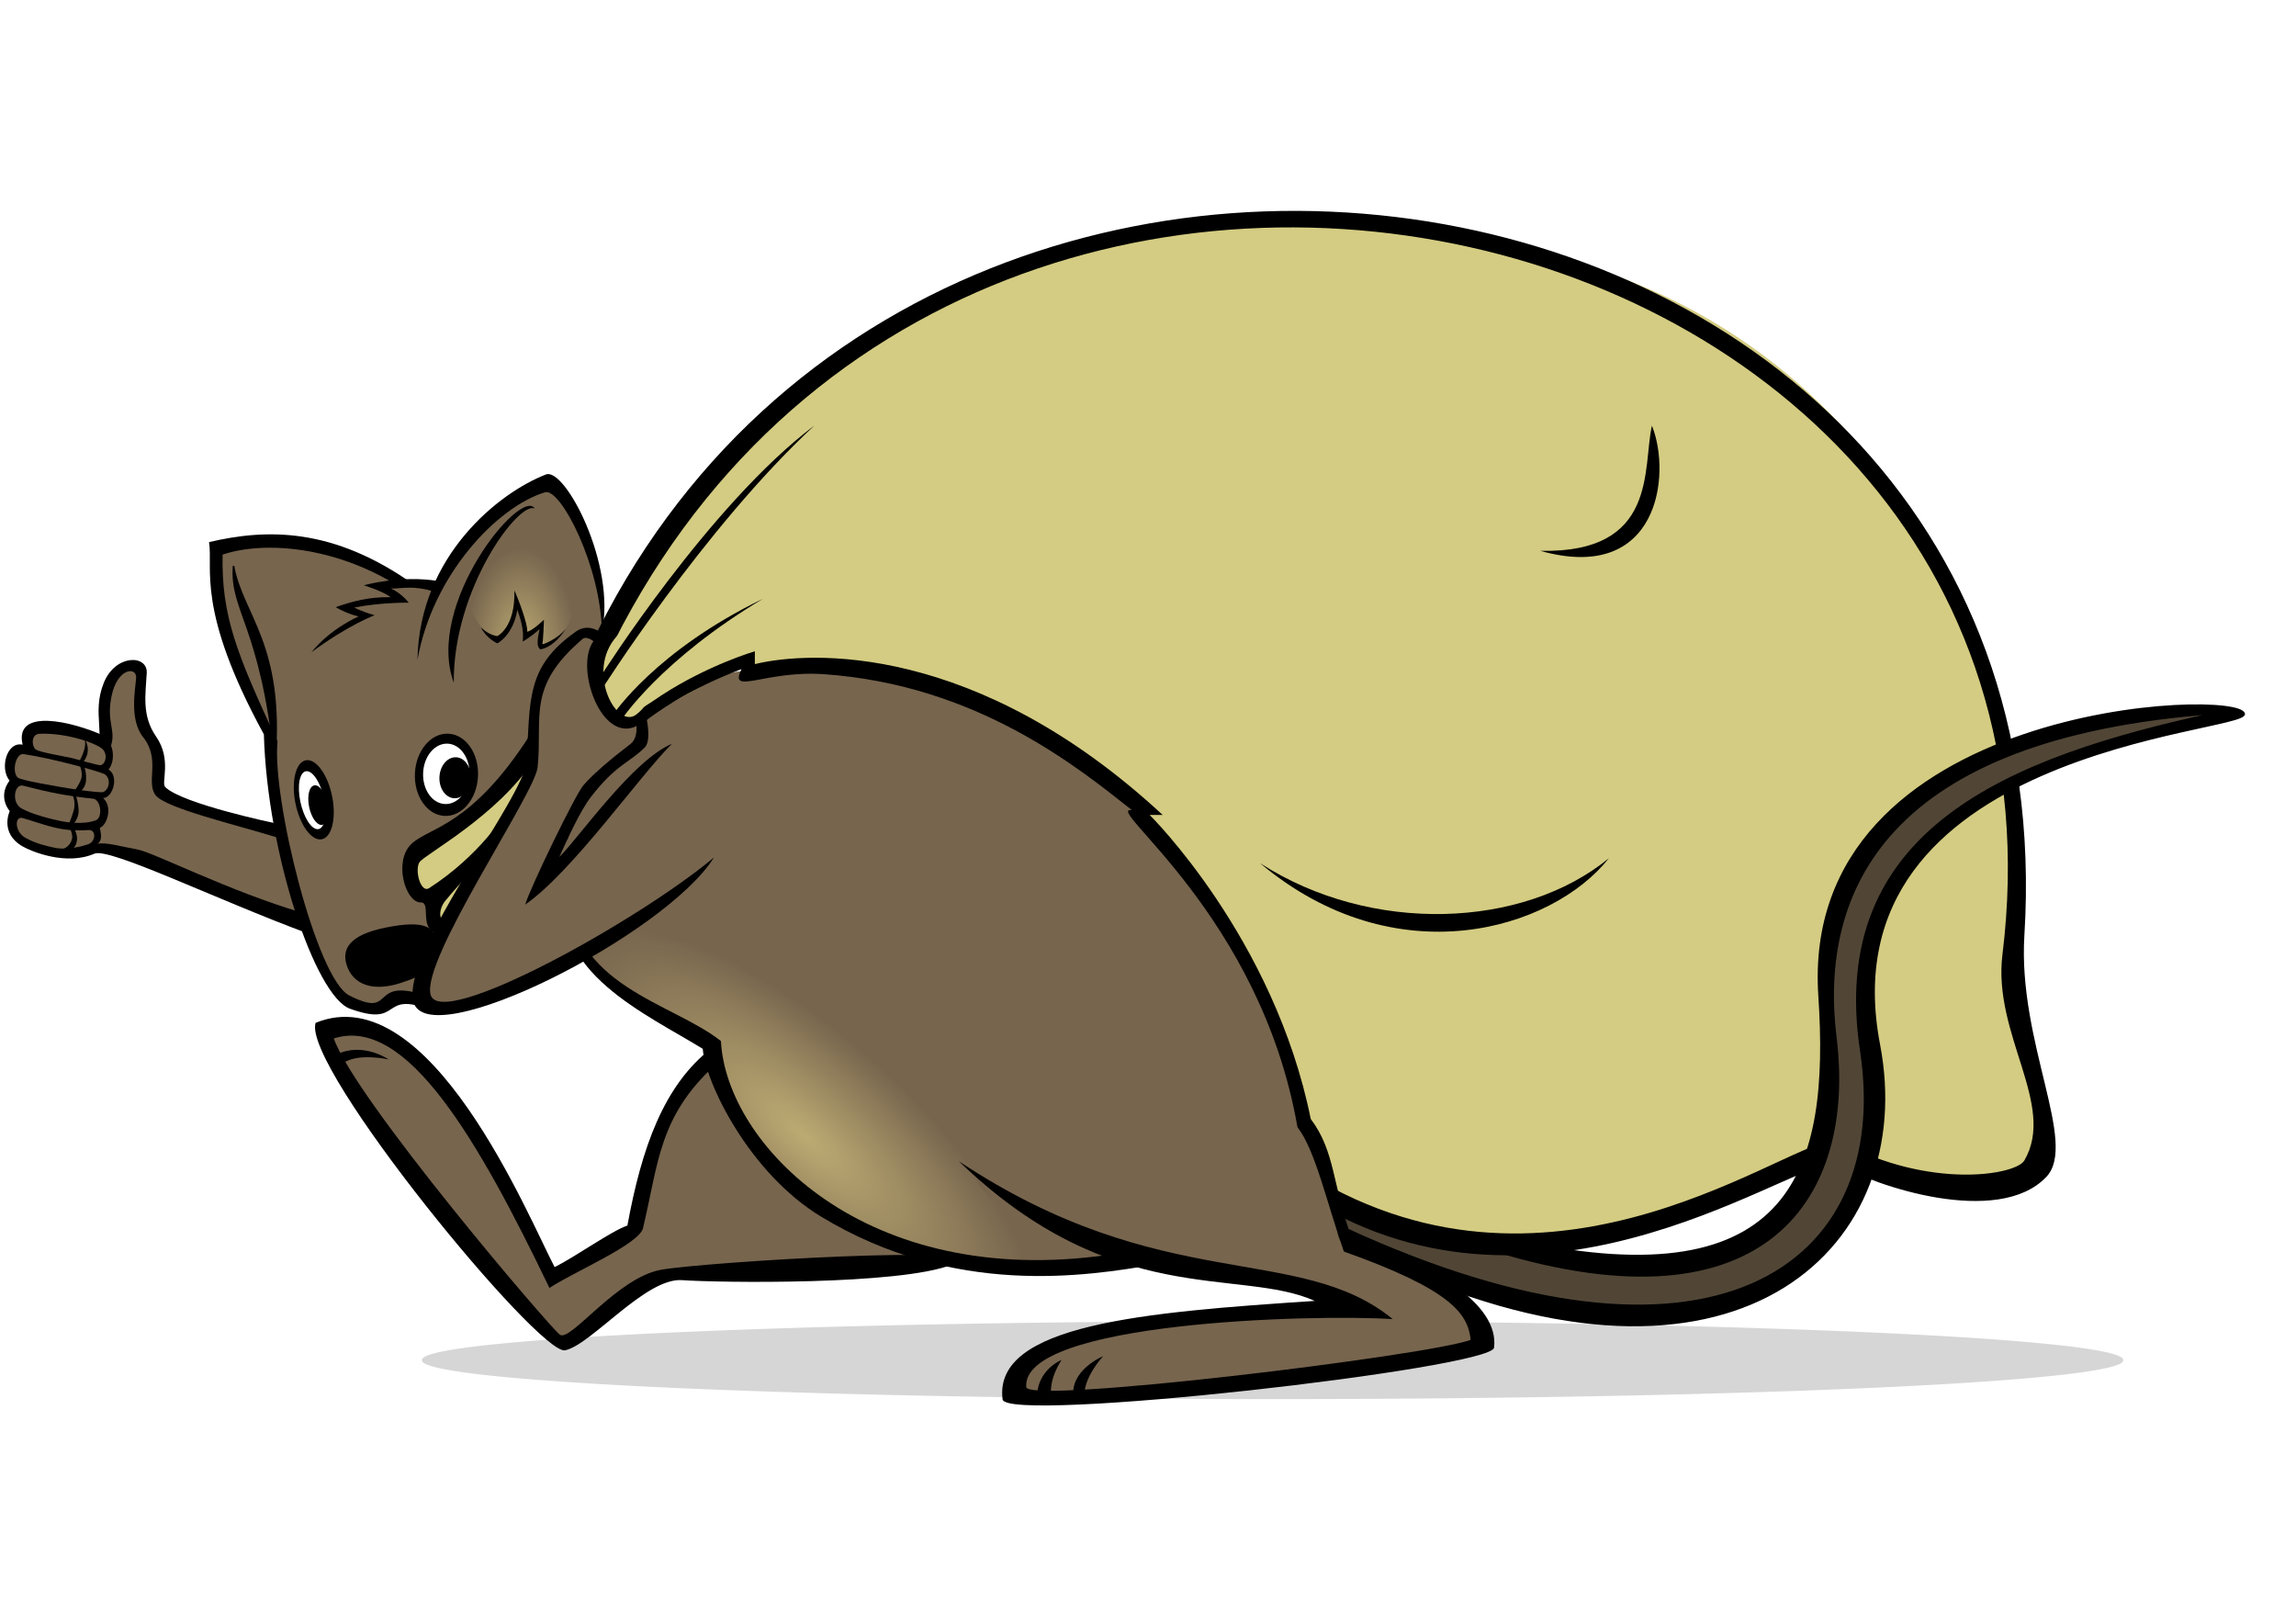
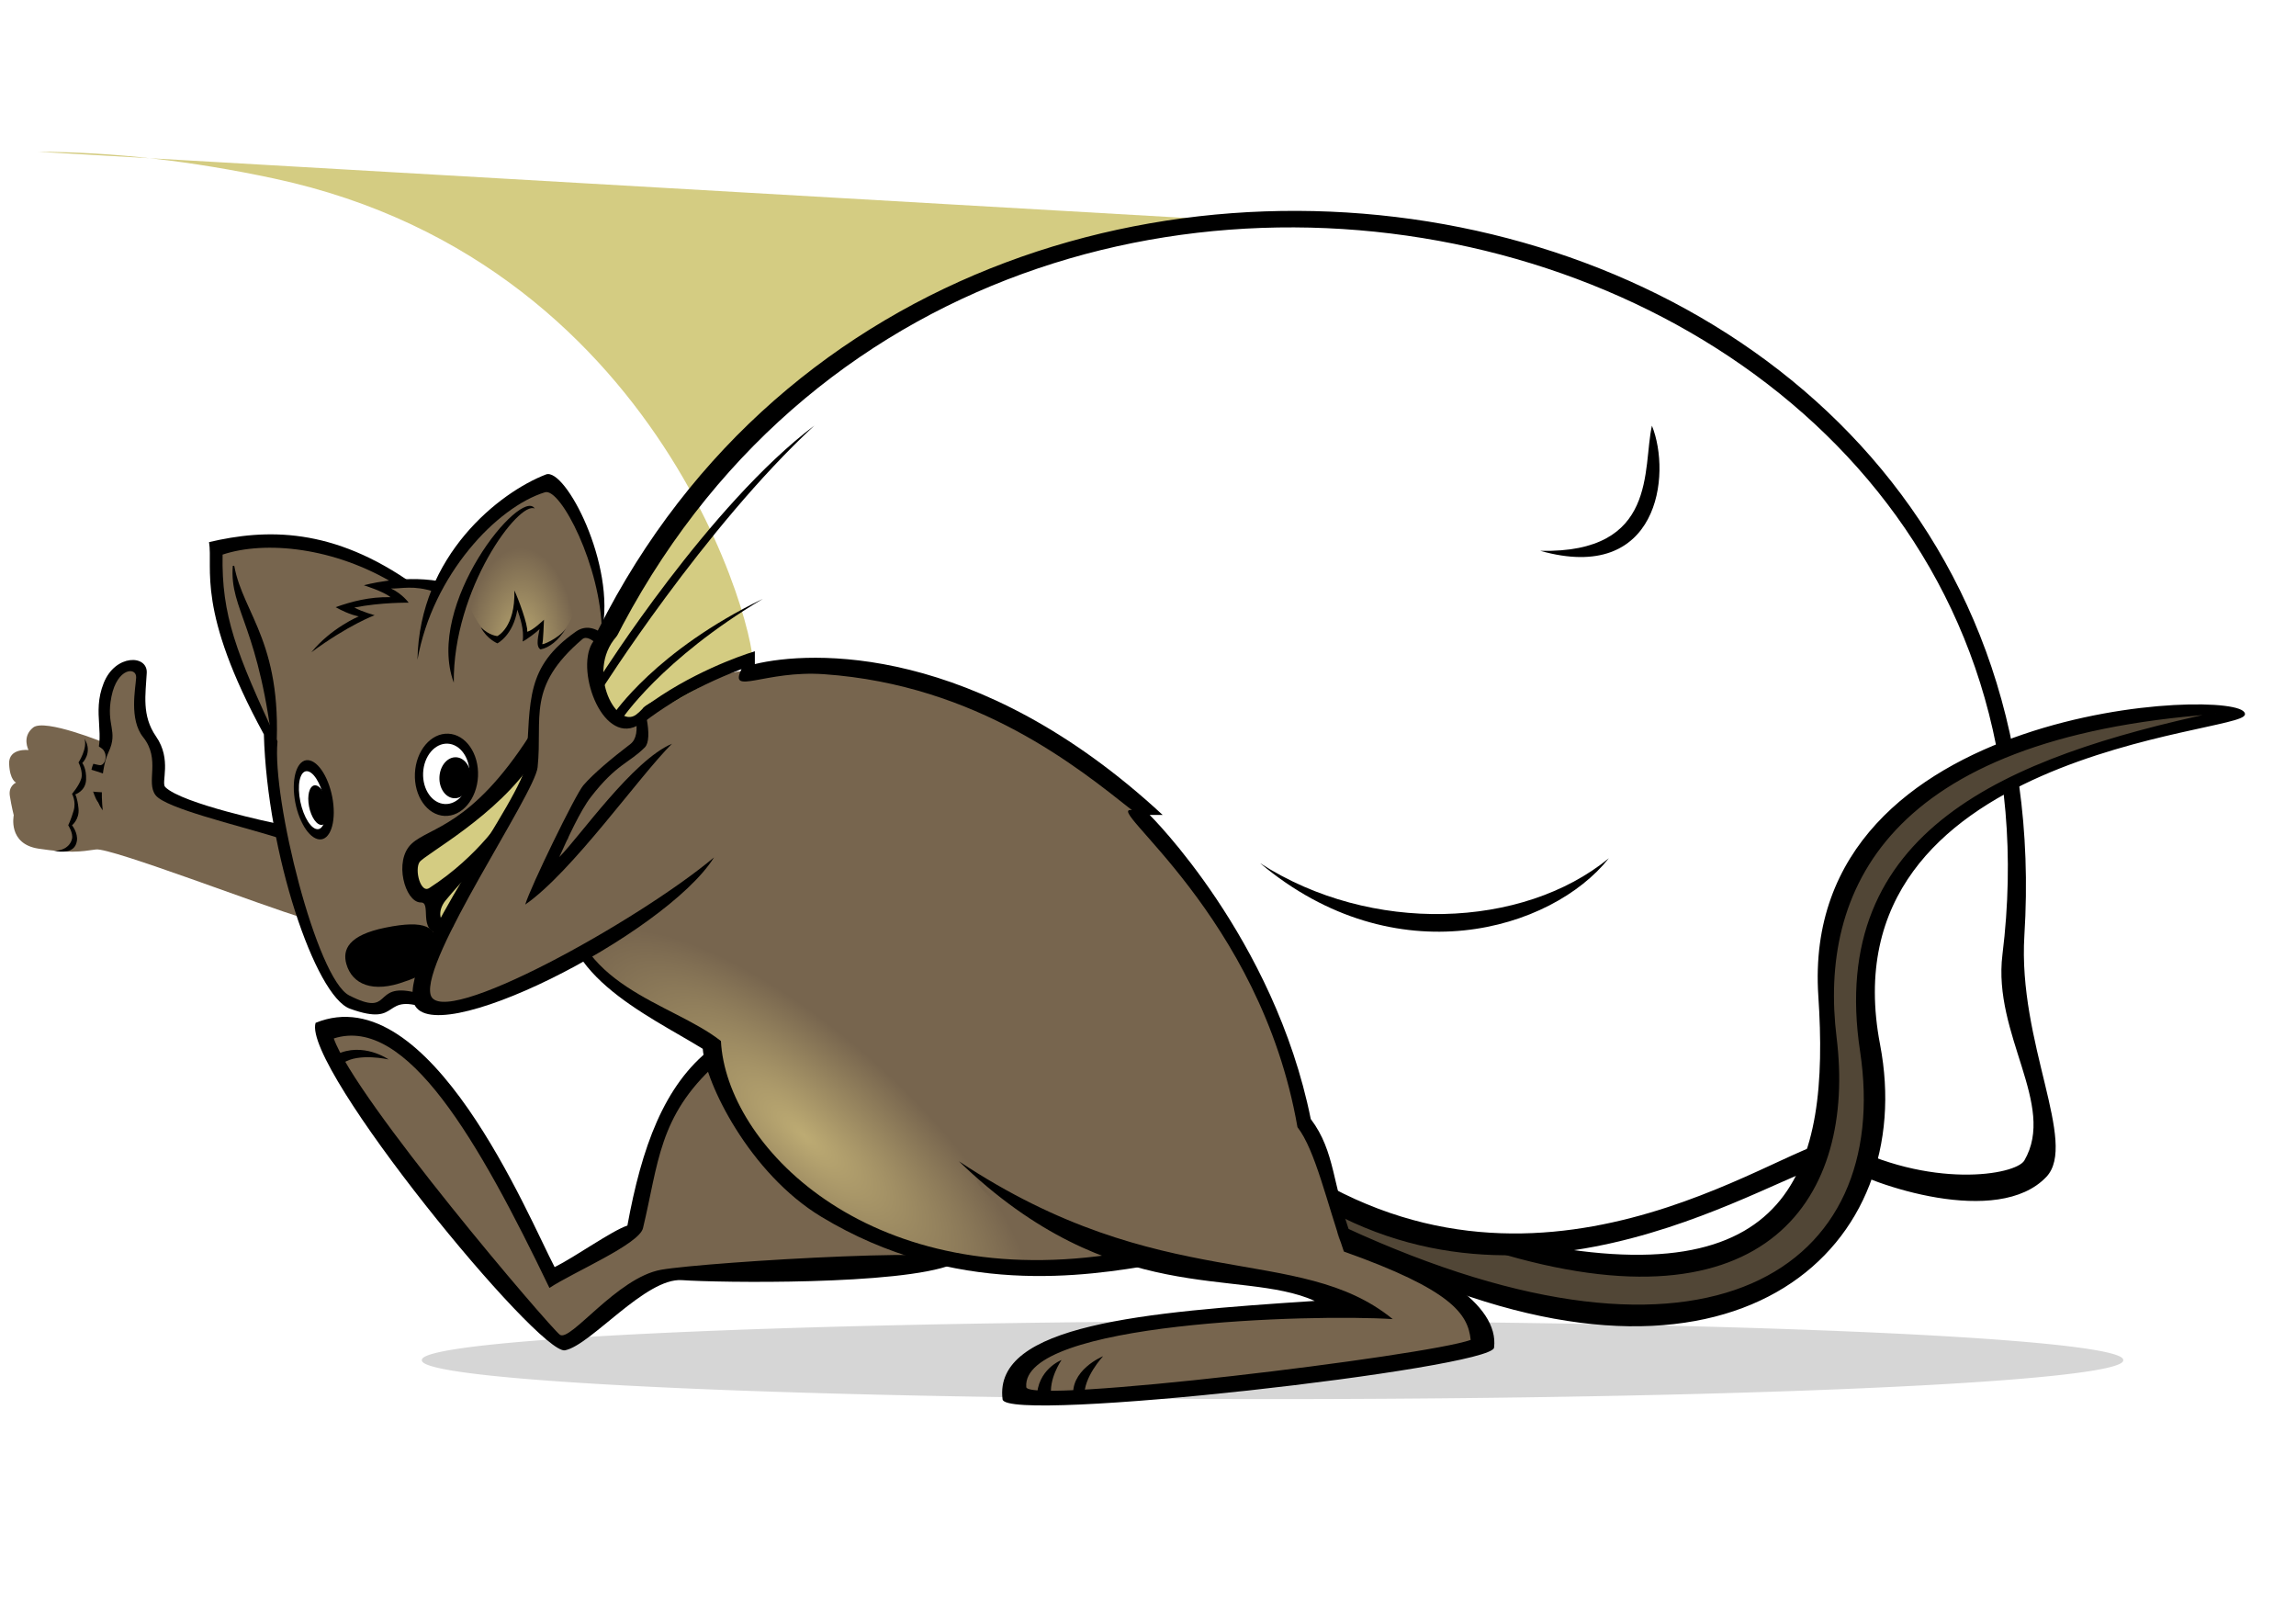
<svg xmlns="http://www.w3.org/2000/svg" xmlns:xlink="http://www.w3.org/1999/xlink" enable-background="new" version="1.1" viewBox="0 0 1052.4 744.09">
  <defs>
    <linearGradient id="a">
      <stop stop-color="#bdab73" offset="0" />
      <stop stop-color="#77654e" offset="1" />
    </linearGradient>
    <radialGradient id="d" cx="403.74" cy="483.5" r="98.932" gradientTransform="matrix(1.005 .884 -.313 .356 113.89 -8.68)" gradientUnits="userSpaceOnUse">
      <stop offset="0" />
      <stop stop-opacity="0" offset="1" />
    </radialGradient>
    <radialGradient id="c" cx="403.87" cy="483.56" r="99.432" gradientTransform="matrix(1 .88 -.311 .354 115.06 -6.157)" gradientUnits="userSpaceOnUse" xlink:href="#a" />
    <radialGradient id="b" cx="295.98" cy="316.69" r="19.452" gradientTransform="matrix(1.305 -2.7131e-7 4.9574e-7 2.385 -147.41 -457.83)" gradientUnits="userSpaceOnUse" xlink:href="#a" />
    <filter id="f" x="-.097" y="-1.26" width="1.194" height="3.52">
      <feGaussianBlur stdDeviation="24.133" />
    </filter>
    <filter id="e">
      <feBlend in2="BackgroundImage" mode="multiply" />
    </filter>
  </defs>
  <path transform="matrix(1.305 0 0 .772 -142.18 194.17)" d="m854.7 555.92a298.79 22.984 0 1 1-597.57 0 298.79 22.984 0 1 1 597.57 0z" color="#000000" enable-background="accumulate" filter="url(#f)" opacity=".4" />
  <path d="m253.38 220.21c-0.092 0.014-0.16 0.038-0.245 0.082-31.196 16.101-47.318 44.273-53.356 48.298-6.038 4.025-11.054-2.991-17.092-3.998s-52.346-27.183-83.542-13.094c0 14.089 14.072 72.445 23.129 84.521 1.747 15.726 4.467 31.064 8.199 45.687-21.754-5.967-58.006-16.47-58.006-19.825 0-3.558 1.808-13.149-0.326-17.418-2.135-4.269-7.506-12.129-7.506-16.398 0-4.269 2.153-18.47-0.693-22.028-2.846-3.558-14.241-4e-3 -15.664 11.381-1.423 11.385 0 23.129 0 23.129s-27.746-11.408-33.082-7.139c-5.337 4.269-2.121 10.32-2.121 10.32s-9.248-1.067-8.893 6.404c0.356 7.472 3.182 8.526 3.182 8.526s-3.567 1.453-2.855 6.078c0.712 4.625 1.795 8.893 1.795 8.893s-2.851 13.162 11.381 15.297c14.232 2.135 18.839 1.435 26.311 0.367 6.712-0.959 78.065 26.523 94.658 31.278 5.263 11.836 15.582 36.529 26.143 39.926 10.319 3.319 18.35-4.445 27.289-2.538 6.513 11.228 36.665-0.202 74.595-23.223 4.025 8.051 30.699 28.077 59.883 44.178-13.621 16.567-31.273 43.384-35.204 83.542-0.416 4.249-34.197 20.137-38.222 22.15-4.025 2.013-53.875-138.11-104.67-112.71-6.038 3.019 105.68 148.93 110.71 145.91 5.032-3.019 35.216-32.198 42.261-33.205 7.044-1.006 119.75-7.071 127.8-8.077 8.051-1.006 77.477 6.038 81.503 3.019 4.025-3.019 96.622 10.061 101.65 18.112 5.032 8.051-144.24 0.367-147.4 38.33-1.006 12.076 215.44-16.203 215.81-19.198 2.013-16.101-22.118-34.196-62.371-44.259-6.251-1.563-15.106-50.337-19.132-56.375-4.025-6.038-5.036-52.926-76.485-140.9 0-8.051-80.979-81.845-178.14-65.39-3.019-9.057-43.252 12.06-53.315 20.111-5.032 4.025-21.613-10.503-15.093-39.242 2.981-13.14-17.069-71.39-22.884-70.53zm-48.55 119.15c6.877 0 12.442 7.119 12.442 15.909s-5.565 15.909-12.442 15.909c-6.877 0-12.482-7.119-12.482-15.909s5.606-15.909 12.482-15.909zm-63.513 11.626c4.117-0.21 8.628 5.864 10.361 14.236 1.849 8.93-0.166 17.097-4.487 18.234-4.322 1.137-9.328-5.184-11.177-14.114-1.849-8.93 0.166-17.097 4.487-18.234 0.27-0.071 0.541-0.108 0.816-0.122v-7e-5z" fill="#77654e" />
-   <path d="m592.81 102.72c-135.34-0.356-244.88 61.605-319.89 192.62-3.978 7.955 1.304 42.424 14.563 37.121 13.259-5.304 53.03-29.166 53.03-29.166s-2.75 4.379 3.998 3.957c42.429-2.652 123.31 7.968 179 64.982 53.164 54.43 80.89 159.11 86.194 179 11.933 6.63 75.565 26.516 92.802 21.212 17.237-5.304 120.64-34.469 124.62-39.772 1.145-1.526 2.642-3.177 4.161-5.017 27.22 8.911 90.765 19.038 100.59 11.667 11.424-8.568-7.934-61.002-9.26-80.891-1.161-17.416 2.635-83.568-5.303-116.67 1.679-0.885 2.651-1.346 2.651-1.346s-33.183-185.64-218.81-225.42c-37.705-8.08-73.847-12.188-108.34-12.278zm-352 242.84c-0.028 0.012-0.06 0.081-0.082 0.163 0 0-39.372 39.37-50.623 46.87-11.251 7.5 5.874 20.763 5.874 20.763s5.634 13.623 7.179 11.136c6.955-11.19 33.939-56.211 36.591-64.166 2.486-7.458 1.478-14.946 1.061-14.767z" fill="#d4cc82" />
+   <path d="m592.81 102.72c-135.34-0.356-244.88 61.605-319.89 192.62-3.978 7.955 1.304 42.424 14.563 37.121 13.259-5.304 53.03-29.166 53.03-29.166s-2.75 4.379 3.998 3.957s-33.183-185.64-218.81-225.42c-37.705-8.08-73.847-12.188-108.34-12.278zm-352 242.84c-0.028 0.012-0.06 0.081-0.082 0.163 0 0-39.372 39.37-50.623 46.87-11.251 7.5 5.874 20.763 5.874 20.763s5.634 13.623 7.179 11.136c6.955-11.19 33.939-56.211 36.591-64.166 2.486-7.458 1.478-14.946 1.061-14.767z" fill="#d4cc82" />
  <path d="m613.27 553.11c32.369 13.328 84.731 22.849 89.491 20.945 4.76-1.904 61.002 17.275 94.251-0.952 71.591-39.245 23.327-91.916 47.602-166.61 24.753-76.162 159.94-83.779 171.37-78.066 11.424 5.712-169.51 17.744-160.45 133.93 8.287 106.22-18.642 142.7-119.56 139.84-50.221-1.421-84.087-18.687-84.087-18.687s-25.288-10.409-33.856-12.313c-8.568-1.904-3.808-17.137-4.76-18.089z" fill="#514636" />
  <path d="m263.24 433.84c26.251 28.127 60.003 45.002 60.003 45.002s28.127 116.26 189.39 99.38c36.21-3.789-62.601-14.775-65.629-41.252-6.66-58.247-93.755-151.88-136.88-127.51-43.127 24.376-46.878 26.251-46.878 24.376z" fill="url(#c)" stroke="url(#d)" stroke-width="1.305px" />
  <path d="m214.22 272.37c0.986 11.245 10.851 20.715 13.218 21.109 2.367 0.395 10.061-14.796 9.272-18.347-0.789-3.551 4.735 13.021 4.537 15.585-0.197 2.565 6.905-2.959 7.102-4.537 0.197-1.578-2.736 11.511-0.592 10.653 26.633-10.653 19.718-53.441-2.762-63.525-8.455-3.793-29.593 29.198-30.776 39.062z" fill="url(#b)" />
  <g transform="translate(0 -308.27)" filter="url(#e)">
    <path d="m181.28 576.08c1.989 0.133 6.044 0.434 8.685 0.286-37.423-26.697-68.042-25.772-94.154-19.655 1.966 12.039-6.111 30.853 25.137 88.107 1.558 54.736 23.583 119.96 39.436 125.72 24.59 8.925 13.411-8.505 36.915 0.517 7.41 2.844 58.212-67.392 51.797-105.16-4.577 21.925-43.813 100.72-58.928 97.159-19.899-4.693-9.793 11.757-30.094 1.413-14.968-7.626-35.445-89.985-32.88-116.4-18.962-40.59-25.715-57.83-25.166-85.629 19.459-6.487 51.259-3.459 79.252 13.642z" />
    <path transform="matrix(.305 .014 -.014 .305 55.997 525.25)" d="m554.48 429.51c0 34.114-21.223 61.768-47.404 61.768-26.18 0-47.404-27.655-47.404-61.768 0-34.114 21.223-61.768 47.404-61.768 26.18 0 47.404 27.655 47.404 61.768z" color="#000000" enable-background="accumulate" />
    <path transform="matrix(.224 .01 -.01 .224 95.273 561.63)" d="m554.48 429.51c0 34.114-21.223 61.768-47.404 61.768-26.18 0-47.404-27.655-47.404-61.768 0-34.114 21.223-61.768 47.404-61.768 26.18 0 47.404 27.655 47.404 61.768z" color="#000000" enable-background="accumulate" fill="#fff" />
    <path transform="matrix(.152 .007 -.007 .152 134.56 595.87)" d="m554.48 429.51c0 34.114-21.223 61.768-47.404 61.768-26.18 0-47.404-27.655-47.404-61.768 0-34.114 21.223-61.768 47.404-61.768 26.18 0 47.404 27.655 47.404 61.768z" color="#000000" enable-background="accumulate" />
    <g transform="matrix(.382 -.12 .12 .382 -53.886 445.33)">
      <path transform="matrix(.415 .26 -.151 .716 153.75 255.37)" d="m554.48 429.51c0 34.114-21.223 61.768-47.404 61.768-26.18 0-47.404-27.655-47.404-61.768 0-34.114 21.223-61.768 47.404-61.768 26.18 0 47.404 27.655 47.404 61.768z" color="#000000" enable-background="accumulate" />
      <path transform="matrix(.264 .191 -.096 .527 204.81 371.43)" d="m554.48 429.51c0 34.114-21.223 61.768-47.404 61.768-26.18 0-47.404-27.655-47.404-61.768 0-34.114 21.223-61.768 47.404-61.768 26.18 0 47.404 27.655 47.404 61.768z" color="#000000" enable-background="accumulate" fill="#fff" />
      <path transform="matrix(.207 .13 -.075 .358 229.64 482.42)" d="m554.48 429.51c0 34.114-21.223 61.768-47.404 61.768-26.18 0-47.404-27.655-47.404-61.768 0-34.114 21.223-61.768 47.404-61.768 26.18 0 47.404 27.655 47.404 61.768z" color="#000000" enable-background="accumulate" />
    </g>
    <path d="m185.84 757.99c-15.176 5.696-24.446 1.197-27.059-7.85-1.927-6.67 0.897-13.285 17.803-16.73 18.361-3.742 24.073-0.467 23.801 9.356-0.155 5.583-2.55 11.332-14.544 15.224z" color="#000000" enable-background="accumulate" />
    <path d="m208 621.13c-0.439-42.958 29.931-83.548 37.122-79.789-6.171-10.092-50.391 43.86-37.122 79.789z" />
    <path d="m191.35 610.65c0.859-47.87 37.627-76.753 58.896-84.939 8.777-3.378 32.305 41.619 25.625 72.144-0.37-29.95-18.928-66.171-26.073-63.985-22.044 6.743-51.532 37.869-58.447 76.78z" />
    <path d="m126 656.87c4.286-53.459-14.837-66.506-18.966-89.264-1.578 20.539 12.519 27.144 18.966 89.264z" stroke="#000" stroke-width=".666px" />
    <path d="m260.18 693.65c-0.028-61.83 85.813-86.914 85.813-86.914v5.882c25.252-6.145 101.63-9.923 186.92 69.123h-5.955s57.072 56.266 73.842 139.35c11.356 15.012 9.837 30.434 18.891 54.786 36.447 11.25 67.645 29.896 65.129 50.022-1.191 9.528-223.87 34.883-225.28 23.672-4.295-34.212 64.498-39.957 143.1-45.11-34.539-15.483-92.296 4.281-163.11-63.996 93.123 61.809 155.71 37.085 198.84 72.333-36.921-2.382-170.36 1.377-167.97 31.151 0.637 7.964 183.59-14.293 203.7-21.623-1.191-11.91-8.797-22.97-58.12-40.494-7.742-22.033-13.069-46.516-21.271-56.999-16.952-97.424-89.968-147.46-75.849-145.27-24.376-19.235-70.717-57.383-141.15-62.314-27.129-1.899-43.932 10.037-37.818-2.339-46.063 17.356-77.338 47.782-79.72 78.748z" />
    <path d="m260.18 715.09c1.191 45.258 47.64 52.404 70.269 70.269 2.382 47.044 65.802 114.04 177.76 97.959 3.959 0.739 13.994 2.68 21.14 4.466-31.561 5.359-91.783 15.052-152.89-21.885-33.011-19.953-53.148-61.485-54.339-76.968-25.011-15.483-71.46-35.73-61.932-73.842z" />
    <path d="m328.07 796.08c0-2.382-0.571-6.363-1.935-7.444-21.885 16.972-32.008 45.556-38.558 81.285-7.146 2.382-23.82 14.292-33.348 19.056-11.91-22.629-57.168-133.39-109.57-111.95-6.331 20.14 102.43 152.45 114.34 150.07 11.91-2.382 36.921-33.348 53.595-32.157s100.04 2.382 123.86-7.146-113.14-1.191-133.39 2.382c-20.247 3.573-41.685 33.348-46.449 29.775s-94.006-108.11-103.62-135.77c33.348-10.719 66.295 46.716 98.853 114.34 10.719-7.146 41.096-19.977 42.876-27.393 7.146-29.775 7.146-51.213 33.348-75.033z" />
    <path d="m247.6 665.29c114.43-396.11 704.43-314.69 680.3 71.677-3.054 48.922 24.685 95.25 10.06 110.66-22.18 23.37-79.651 3.848-94.941-5.659-12.676-7.882-120.87 76.745-227.51 24.369-2.152-4.123-1.943-8.993-4.954-13.718 113.56 60.09 218.15-29.093 232.98-21.126 40.834 21.934 80.416 15.397 84.37 8.589 14.775-25.433-14.59-57.646-10.06-94.312 45.011-364.36-533.18-484.14-661.44-81.737-8.029 25.189-7.545 5.03-8.803 1.258z" />
    <path d="m269.16 598.32c-5.095-0.729-21.713 20.234-23.039 28.211-1.581 9.512-1.313 36.276-3.213 40.075-1.899 3.799-53.887 93.539-51.513 97.338 2.374 3.799 15.67 5.698 20.419 4.274 4.749-1.425 56.117-23.424 64.665-28.173 8.547-4.749-13.152-39.724-20.274-35.45-7.123 4.274 9.368-29.363 12.346-33.24 3.61-4.699 17.297-13.764 24.263-22.165 8.228-9.923-16.229-49.807-23.653-50.87z" fill="#fff" />
    <path d="m308 649.13c-15.205 15.097-45.624 58.657-67.252 73.693 2.331-7.975 23.031-50.448 26.595-54.604 4.694-5.473 13.153-12.5 21.607-18.963 11.454-8.756-14.836-54.208-22.009-48.078-25.698 21.963-18.153 35.604-20.517 58.731-1.244 12.178-53.409 88.022-49.051 104.24 4.434 16.497 95.185-33.824 129.91-62.939-22.257 35.492-131.66 90.96-137.81 66.047-5.591-22.625 50.765-93.5 51.838-109.86 1.856-28.307-0.462-43.454 22.669-59.677 17.73-12.435 39.298 45.313 31.591 53.062-7.226 7.265-12.903 7.484-24.725 22.728-4.826 6.223-10.65 18.991-14.492 27.549 9.454-9.486 33.711-44.404 51.647-51.926z" />
    <path d="m201.05 574.59c-17.266-2.921-34.258 1.905-34.258 1.905s8.856 2.747 12.217 5.451c-9.784-0.202-17.912 2.017-25.175 4.58 6.562 3.667 10.62 4.218 10.62 4.218s-12.762 5.352-21.733 16.459c16.966-12.542 29.002-16.987 29.002-16.987s-5.731-1.559-9.303-3.518c12.382-2.45 24.902-2.215 24.902-2.215s-2.824-4.008-8.107-6.519c4.64 0.202 10.272-1.71 19.984 1.555 2.291 0.77 0.998-2.366 1.852-4.929z" />
    <path d="m281.87 600.91c-4.954 11.324 8.58 34.834 11.626 32.56 14.111-10.531 2.729 4.714-8.3e-4 6.539-16.688 11.157-29.725-23.592-22.176-36.803 4.497-7.869 9.136-3.24 10.551-2.296z" />
    <path d="m284.05 598.49c-16.514 15.571-1.883 44.393 7.549 37.275 15.686-11.837 11.088-45.768-7.549-37.275z" fill="#fff" />
    <path d="m834.88 827.35c-2.671 11.842-4.77 19.243-5.152 23.684-0.382 4.441 22.325 10.15 24.042 4.441 1.717-5.71 4.389-15.648 3.625-22.204-0.763-6.555-21.371-12.265-22.515-5.921z" fill="#fff" />
    <path transform="matrix(.829 0 0 .968 81.689 301.07)" d="m1023.3 370.45c0 4.902-4.712 8.877-10.524 8.877-5.812 0-10.524-3.974-10.524-8.877s4.712-8.877 10.524-8.877c5.812 0 10.524 3.974 10.524 8.877z" color="#000000" enable-background="accumulate" fill="#fff" />
    <path d="m646.44 891.66c152.08 65.16 232.42-13.23 214.91-104.59-26.02-135.77 168.05-143.06 167.25-151.59-1.11-11.709-203.7-5.444-194.73 129.24 5.237 78.669-11.017 139.61-137.46 112.46-9.618-2.81-8.802 3.729-11.834 4.136 126.25 38.618 165.7-25.495 156.85-97.437-8.293-67.441 23.038-137.86 174.11-148.78-95.174 20.448-177.83 53.686-162.54 154.87 15.058 99.652-69.502 158.28-236.55 81.202-0.179 7.103 30.043 20.492 30.043 20.492z" stroke="#000" stroke-width=".829px" />
    <path d="m243.36 645.63c-26.86 41.902-46.19 42.269-54.248 49.79-8.058 7.521-2.686 25.786 3.76 25.786 6.447 0-1.475 14.197 9.695 14.365 0.814-3.123 7.697-2.648 3.003-3.151-5.205-0.558-5.765-7.015-1.954-11.751 7.896-9.588 18.3-19.964 18.3-19.964l9.959-18.858s-11.574 18.982-34.699 33.912c-5.046 3.258-8.064-9.057-5.378-12.818 2.686-3.76 35.983-21.318 52.636-47.104 0-3.76 0.537-10.207-1.074-10.207h5e-5z" stroke="#000" stroke-width="1.305px" />
    <path d="m577.6 703.87c50.682 32.694 120.37 30.119 159.85-2.285-26.211 33.067-97.816 54.39-159.85 2.285z" />
    <path d="m706.01 560.71c54.159 1.164 46.768-37.838 51.169-57.352 9.062 22.438 3.1 72.637-51.169 57.352z" />
    <path d="m275.62 617.78s49.647-78.368 97.653-114.48c-50.878 47.185-98.063 121.86-98.063 121.86l0.41-7.386z" />
    <path d="m281.16 635.63s19.284-29.132 68.521-52.929c-46.775 27.901-64.828 55.391-64.828 55.391l-3.693-2.462z" />
    <path d="m220.41 595.78c2.757 5.347 7.58 7.333 7.58 7.333s7.225-3.648 9.141-15.438c1.1 3.301 3.255 9.101 2.42 14.584 1.593-0.669 6.674-4.478 7.751-5.679-0.344 2.325-2.028 7.989 0.455 9.299 3.978-0.729 8.315-4.179 11.582-9.478-3.501 4.689-11.195 7.712-10.776 6.985 0.419-0.727 0.768-11.109 0.768-11.109s-5.398 5.23-7.703 5.47c0.55-2.751-4.219-15.555-5.87-18.856 0.525 16.957-7.795 20.883-7.795 20.883s-3.58-0.161-7.554-3.994h-4e-5z" />
    <path d="m154.06 791.61c12.3-6.06 24.051 2.186 24.051 2.186s-13.799-3.146-20.771 1.64c-1.912 1.312-3.28-4.919-3.28-3.826z" />
    <path d="m475.28 948.83c0.047-12.983 11.286-17.294 11.286-17.294s-6.169 8.848-4.61 17.049c0.433 2.278-4.389-0.672-6.676 0.245z" />
    <path d="m492.1 949.21c-2.232-12.961 13.523-19.411 13.523-19.411s-9.102 9.691-8.561 18.533c0.142 2.315-5.904 0.321-4.963 0.877z" />
    <path d="m127.68 692.27c-19.316-5.995-51.673-13.551-56.336-19.545-4.662-5.995 2.467-16.34-5.739-26.63-6.5-8.15-3.482-22.304-3.199-27.252 0.289-5.064-8.659-4.662-11.323 8.659s3.288 15.572-1.332 25.471c-4.662 9.991-2.664 26.642-2.664 26.642s-9.041-11.691-3.996-21.98c6.04-12.319-1.292-22.076 4.474-36.414 5.348-13.296 20.132-12.941 19.696-4.568-0.513 9.847-2.396 19.539 4.286 29.172 7.334 10.574 2.183 21.135 4.181 23.133 7.725 7.725 50.621 16.651 50.621 16.651l1.332 6.661z" />
-     <path d="m46.998 645.19c-13.321-5.995-40.63-12.951-36.633 4.366-7.235-1.633-10.631 10.799-5.995 16.454-5.655 7.64 0.099 13.987 0.099 13.987s-4.827 10.019 5.896 16.17c4.166 2.39 20.019 8.93 32.921 3.33 6.831-2.965 56.157 21.152 97.865 36.573-0.572-3.902-2.208-7.595-2.874-9.593-33.064-9.709-67.88-27.547-75.207-28.879-7.327-1.332-14.412-3.434-18.362-2.651 2.259-1.502 1.657-4.558 1.044-7.34 2.991-0.679 6.243-9.403 1.515-13.569 4.637-0.261 7.379-10.305 2.482-13.073 3.355-4.193 2.578-12.445-2.75-15.775h3.9e-5z" />
    <path d="m18.121 644.55c-4.169 0.184-3.474 5.956-1.737 7.197 1.737 1.241 12.16 2.978 15.634 3.723 2.922 0.626 12.45 3.474 13.897 3.474 1.985 0 3.678-3.938 1.489-6.949-1.985-2.73-16.577-8.005-29.283-7.445z" fill="#fff" />
    <path d="m10.888 653.87c-4.126-0.624-5.793 9.936-1.985 11.167 5.576 1.804 14.394 2.978 17.868 3.723 2.922 0.626 19.284 3.088 20.598 2.482 3.226-1.489 3.469-7.088 0-8.438-4.467-1.737-23.774-7.013-36.48-8.934z" fill="#fff" />
    <path d="m10.612 668.34c-4.04-1.046-5.545 7.702-0.744 10.423 5.098 2.89 14.145 4.963 17.62 5.708 2.922 0.626 10.598 1.847 16.379-0.248 3.341-1.211 2.462-9.541-1.241-9.927-11.912-1.241-19.803-2.794-32.013-5.956z" fill="#fff" />
    <path d="m10.513 683.21c-4.002-1.182-3.807 6.213 0.993 8.934 5.098 2.89 10.423 3.971 13.897 4.715 2.922 0.626 9.357 0.358 15.138-1.737 3.341-1.211 3.715-6.689 0-6.452-12.867 0.82-17.993-1.903-30.028-5.46z" fill="#fff" />
    <path d="m38.718 646.78c1.489 4.467-2.73 10.919-2.73 10.919s2.233 4.219 1.241 7.445c-0.993 3.226-4.219 6.949-4.219 6.949s1.985 3.474 0.744 7.693-2.482 6.7-2.482 6.7 2.349 3.602 1.737 6.204c-0.993 4.219-5.46 5.708-8.438 5.46 3.178 0.611 9.731 1.461 10.671-4.467 0.586-3.693-2.233-7.197-2.233-7.197s3.474-2.73 2.978-7.693c-0.496-4.963-1.489-6.452-1.489-6.452s4.715-1.489 4.963-6.7c0.248-5.212-1.737-7.693-1.737-7.693s4.963-4.715 0.993-11.167z" />
  </g>
</svg>